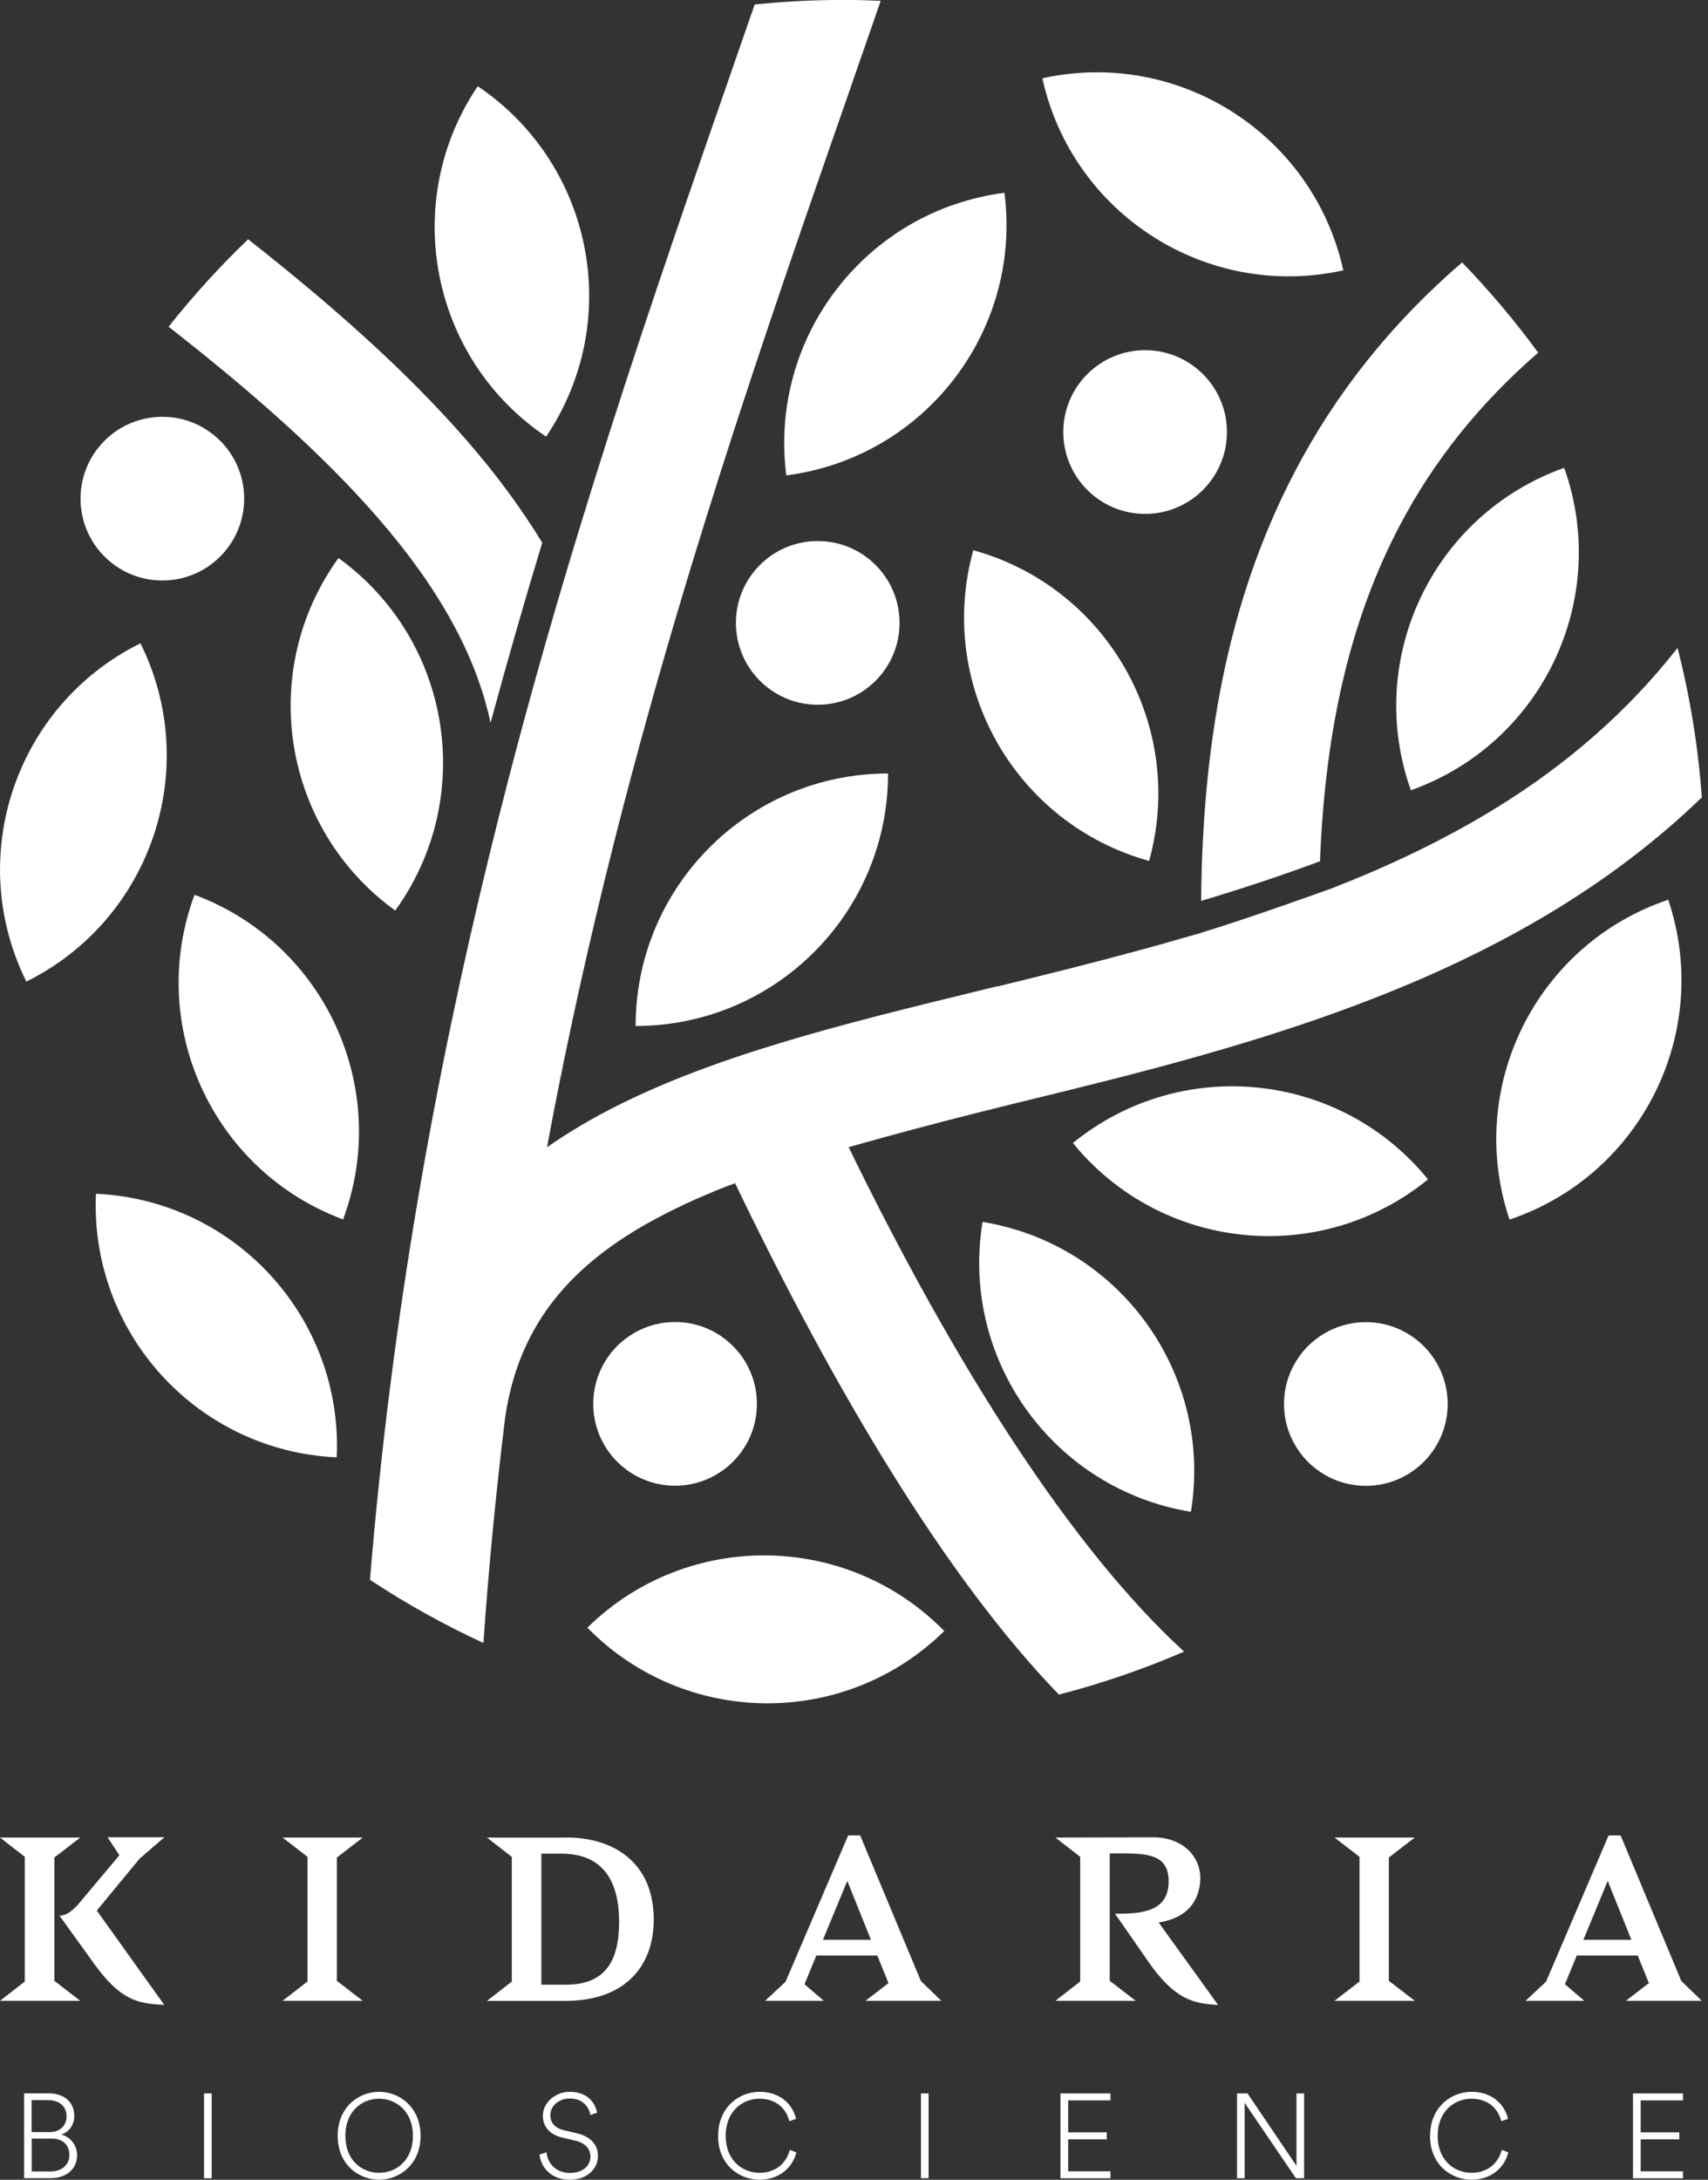
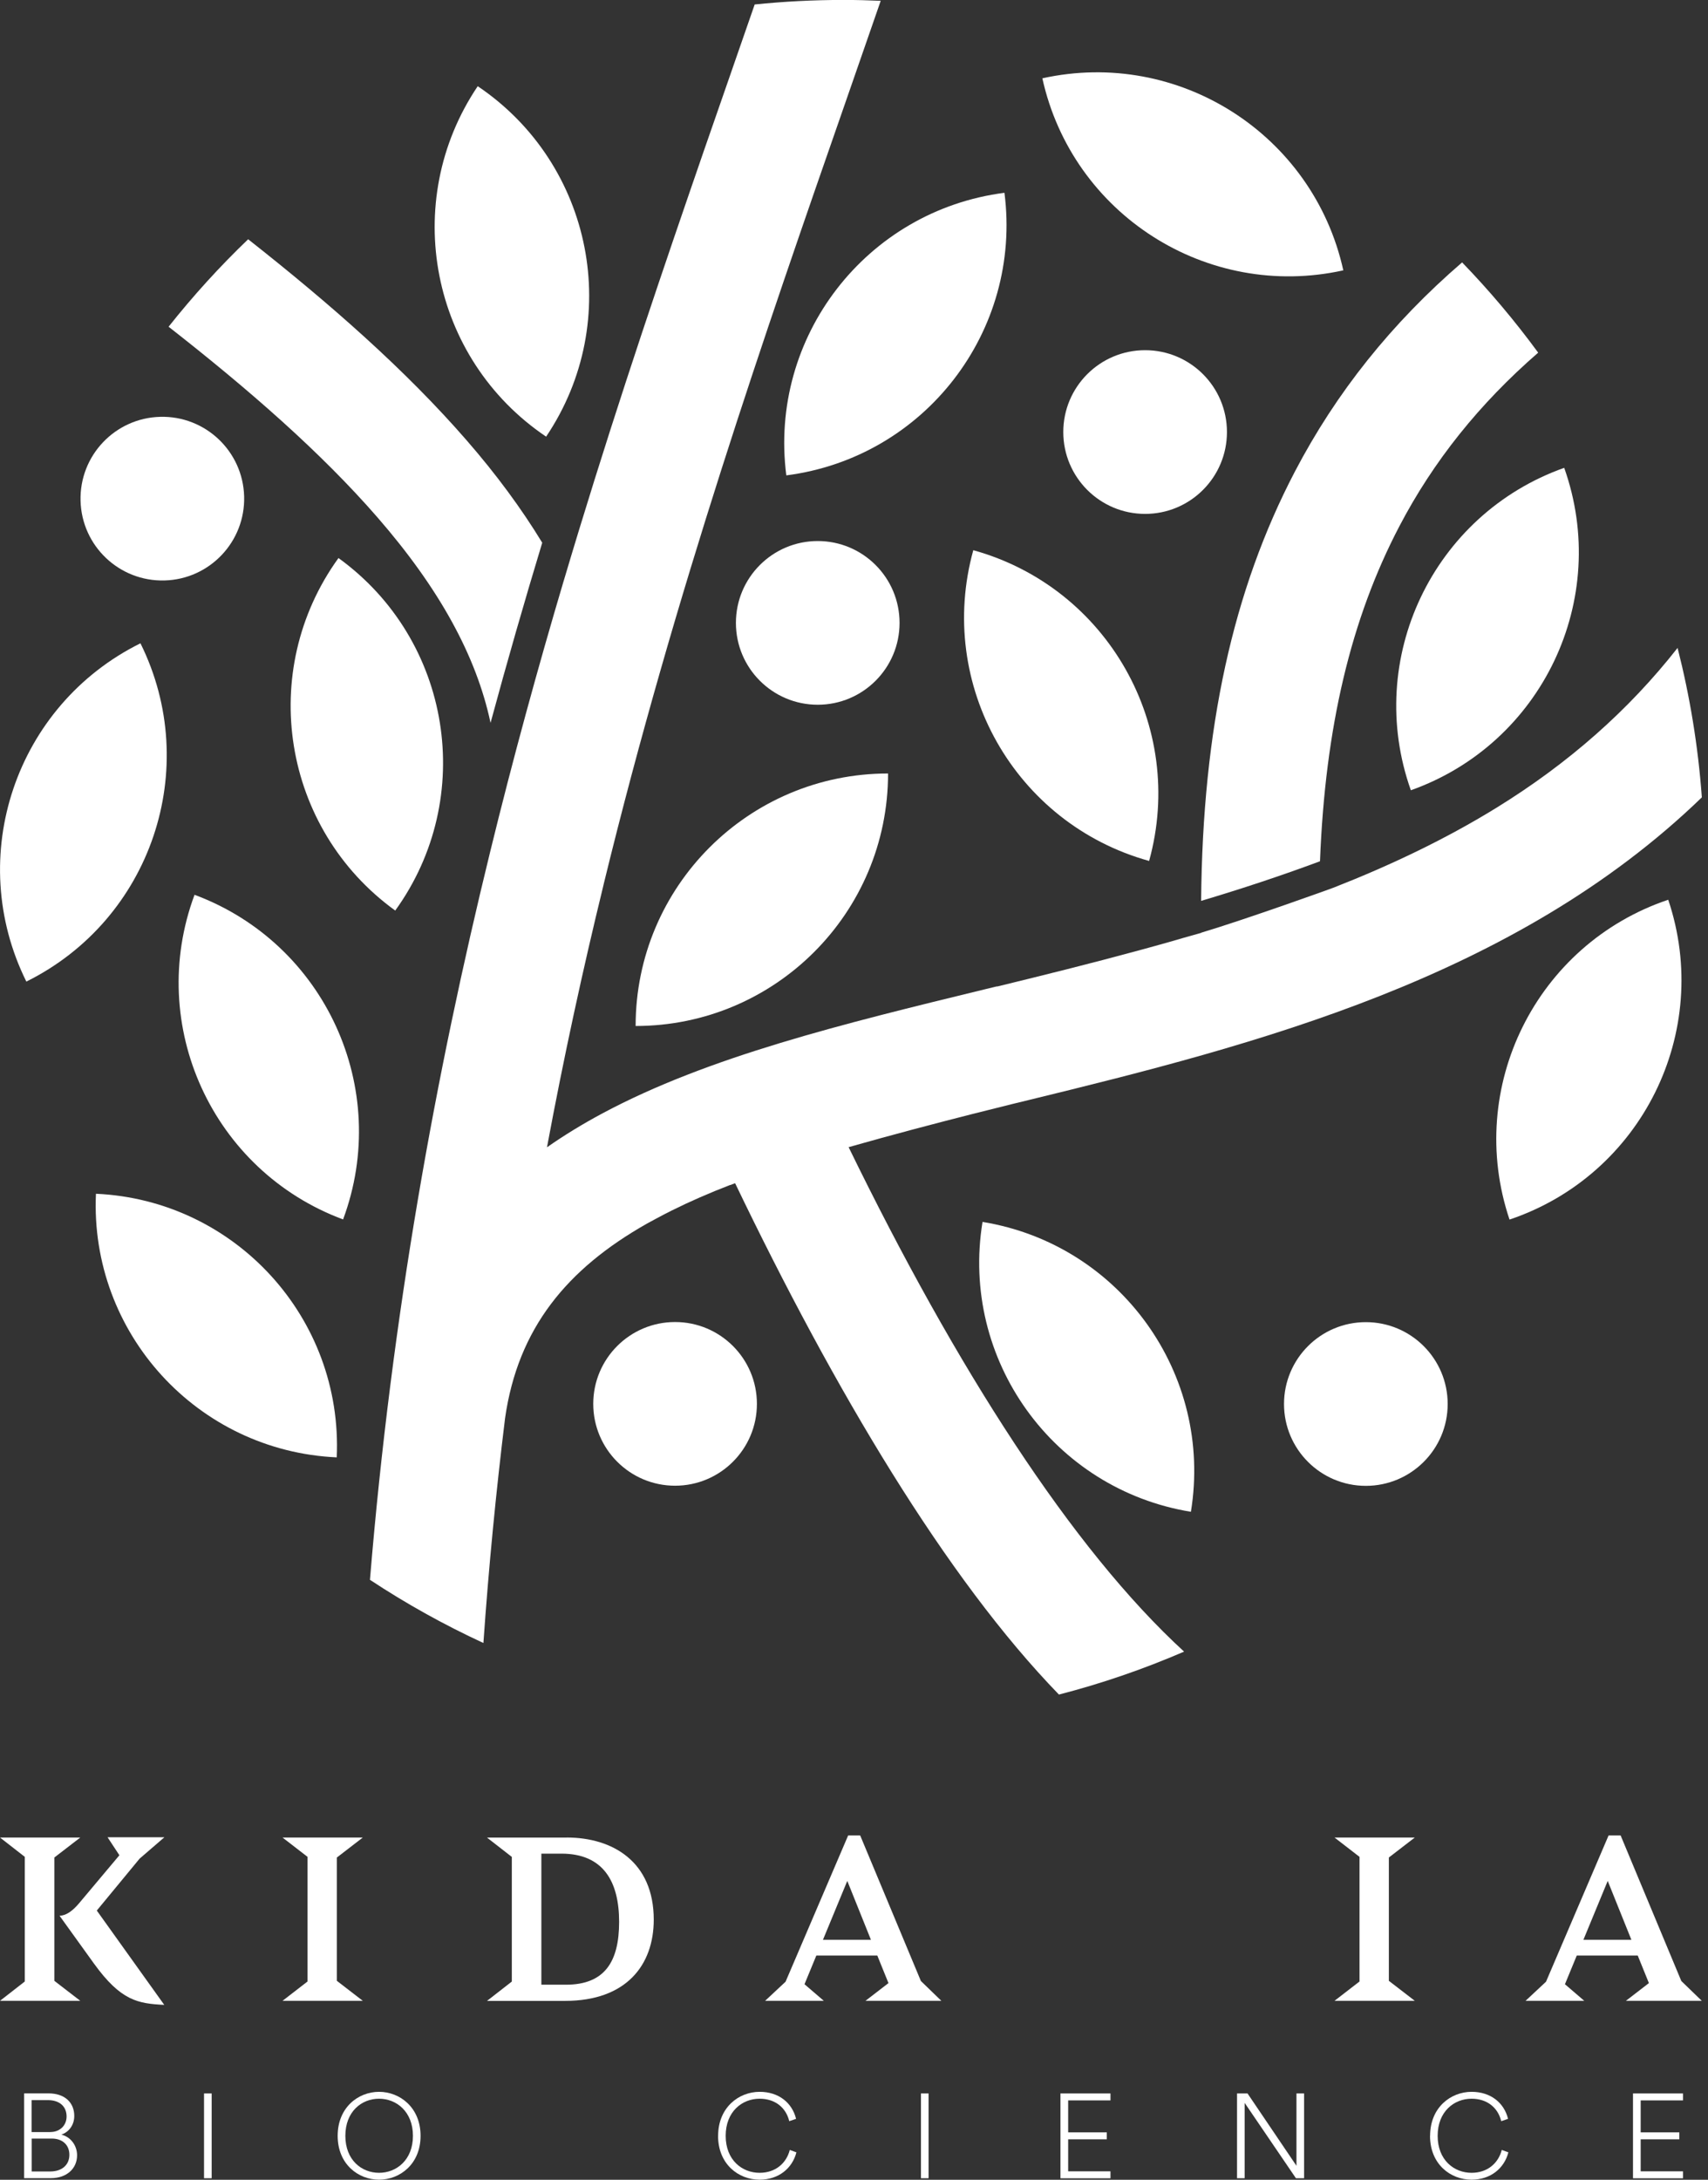
<svg xmlns="http://www.w3.org/2000/svg" width="116" height="148" viewBox="0 0 116 148" fill="none">
  <rect x="0" y="0" width="116" height="148" fill="#333333" stroke="none" />
  <g clip-path="url(#clip0_851_1749)">
-     <path d="M39.891 110.515C46.524 117.271 57.375 117.376 64.131 110.742C57.498 103.986 46.647 103.882 39.891 110.515Z" fill="white" />
    <path d="M6.516 81.053C6.089 90.511 13.412 98.524 22.87 98.951C23.297 89.494 15.973 81.48 6.516 81.053Z" fill="white" />
    <path d="M13.212 60.754C9.911 69.626 14.429 79.496 23.301 82.797C26.601 73.925 22.084 64.055 13.212 60.754Z" fill="white" />
    <path d="M95.819 53.657C104.74 50.488 109.403 40.685 106.234 31.764C97.313 34.933 92.65 44.735 95.819 53.657Z" fill="white" />
    <path d="M66.102 37.357C63.573 46.483 68.921 55.927 78.043 58.456C80.572 49.33 75.223 39.886 66.102 37.357Z" fill="white" />
-     <path d="M72.867 77.607C78.842 84.949 89.644 86.057 96.985 80.077C91.01 72.735 80.209 71.628 72.867 77.607Z" fill="white" />
    <path d="M66.729 82.965C65.203 92.309 71.537 101.121 80.881 102.647C82.406 93.303 76.073 84.49 66.729 82.965Z" fill="white" />
    <path d="M43.169 69.662C52.636 69.662 60.313 61.989 60.313 52.518C50.847 52.518 43.169 60.191 43.169 69.662Z" fill="white" />
    <path d="M53.403 32.277C62.792 31.069 69.425 22.479 68.218 13.09C58.828 14.298 52.195 22.888 53.403 32.277Z" fill="white" />
    <path d="M91.232 18.356C89.189 9.112 80.036 3.274 70.792 5.317C72.835 14.561 81.988 20.4 91.232 18.356Z" fill="white" />
    <path d="M9.539 43.678C1.053 47.882 -2.416 58.166 1.789 66.647C10.274 62.443 13.743 52.159 9.539 43.678Z" fill="white" />
    <path d="M37.09 29.648C42.379 21.794 40.295 11.142 32.445 5.853C27.156 13.707 29.24 24.359 37.09 29.648Z" fill="white" />
    <path d="M22.988 37.889C17.444 45.562 19.169 56.277 26.842 61.825C32.386 54.152 30.661 43.437 22.988 37.889Z" fill="white" />
    <path d="M102.52 82.806C111.492 79.787 116.318 70.061 113.299 61.09C104.327 64.109 99.501 73.835 102.52 82.806Z" fill="white" />
    <path d="M77.771 34.892C80.84 34.892 83.329 32.404 83.329 29.335C83.329 26.265 80.84 23.777 77.771 23.777C74.702 23.777 72.214 26.265 72.214 29.335C72.214 32.404 74.702 34.892 77.771 34.892Z" fill="white" />
    <path d="M55.537 47.85C58.606 47.85 61.094 45.362 61.094 42.293C61.094 39.223 58.606 36.735 55.537 36.735C52.468 36.735 49.98 39.223 49.98 42.293C49.98 45.362 52.468 47.85 55.537 47.85Z" fill="white" />
    <path d="M11.175 39.412C14.243 39.33 16.664 36.776 16.581 33.708C16.499 30.64 13.945 28.219 10.877 28.302C7.808 28.384 5.388 30.938 5.471 34.007C5.553 37.075 8.107 39.495 11.175 39.412Z" fill="white" />
    <path d="M45.848 100.876C48.918 100.876 51.406 98.388 51.406 95.319C51.406 92.25 48.918 89.762 45.848 89.762C42.779 89.762 40.291 92.25 40.291 95.319C40.291 98.388 42.779 100.876 45.848 100.876Z" fill="white" />
    <path d="M92.762 100.885C95.832 100.885 98.32 98.397 98.32 95.328C98.32 92.259 95.832 89.77 92.762 89.77C89.693 89.77 87.205 92.259 87.205 95.328C87.205 98.397 89.693 100.885 92.762 100.885Z" fill="white" />
    <path d="M33.316 49.081C34.447 44.899 35.623 40.822 36.826 36.849C35.414 34.529 33.702 32.204 31.677 29.88C27.55 25.135 22.47 20.667 16.853 16.245C14.919 18.098 13.117 20.082 11.45 22.184C16.912 26.456 21.802 30.72 25.639 35.133C29.816 39.936 32.345 44.513 33.316 49.081Z" fill="white" />
    <path d="M89.648 58.483C90.002 49.357 91.754 42.007 95.037 35.736C97.344 31.323 100.472 27.41 104.467 23.945C102.883 21.784 101.157 19.736 99.3 17.816C94.51 21.943 90.747 26.656 87.941 32.023C83.732 40.077 81.675 49.439 81.575 61.167C84.272 60.363 86.974 59.473 89.643 58.479L89.648 58.483Z" fill="white" />
    <path d="M57.635 77.889C63.614 76.186 69.871 74.688 69.871 74.688C85.276 70.933 102.869 66.429 115.582 54.139C115.328 50.661 114.77 47.274 113.934 43.991C110.611 48.227 106.52 51.832 101.63 54.847C98.143 56.995 94.424 58.756 90.574 60.268C90.574 60.277 84.59 62.429 81.58 63.328V63.337C81.185 63.455 80.79 63.56 80.395 63.673C79.714 63.873 79.033 64.068 78.352 64.254C78.025 64.345 77.698 64.436 77.376 64.522C74.107 65.412 70.865 66.216 67.719 66.983V66.969C67.432 67.038 67.142 67.11 66.856 67.178C57.212 69.526 48.104 71.746 40.913 75.596C39.564 76.318 38.311 77.085 37.149 77.898C38.288 71.778 39.578 65.862 40.976 60.136C40.985 60.091 40.999 60.041 41.008 59.996C45.852 40.164 51.959 22.634 57.416 6.96C58.234 4.613 59.033 2.316 59.814 0.055C58.974 0.018 58.134 -0.004 57.285 -0.004C55.251 -0.004 53.239 0.1 51.255 0.304C50.797 1.63 50.329 2.97 49.857 4.327C49.803 4.481 49.748 4.645 49.694 4.799C49.053 6.638 48.404 8.504 47.75 10.393C47.664 10.638 47.578 10.883 47.496 11.133C47.264 11.796 47.037 12.463 46.806 13.135C43.964 21.399 41.044 30.143 38.284 39.442C38.284 39.442 38.284 39.442 38.284 39.437C36.531 45.344 34.847 51.469 33.289 57.839C29.594 72.913 26.602 89.321 25.126 107.265C27.573 108.881 30.148 110.316 32.831 111.555C33.194 106.343 33.694 101.253 34.302 96.291C35.178 90.184 38.502 86.161 43.923 83.088C43.923 83.088 45.049 82.47 45.625 82.189C46.86 81.576 48.177 80.999 49.594 80.454C49.594 80.454 49.594 80.459 49.598 80.463C49.703 80.422 49.816 80.382 49.925 80.336C56.667 94.375 64.263 107.169 71.918 115.056C74.847 114.302 77.684 113.321 80.418 112.141C72.804 105.162 64.931 92.867 57.63 77.88L57.635 77.889Z" fill="white" />
    <path d="M3.296 142.134C4.399 142.134 5.044 142.76 5.044 143.668C5.044 144.286 4.681 144.758 4.168 144.935C4.803 145.09 5.235 145.675 5.235 146.338C5.235 147.251 4.517 147.891 3.464 147.891H1.639V142.134H3.296ZM3.428 144.758C4.059 144.758 4.522 144.318 4.522 143.705C4.522 143.024 4.05 142.592 3.246 142.592H2.147V144.763H3.423L3.428 144.758ZM3.414 147.437C4.199 147.437 4.712 146.996 4.712 146.306C4.712 145.616 4.222 145.203 3.518 145.203H2.152V147.437H3.414Z" fill="white" />
    <path d="M13.857 147.896V142.139H14.375V147.896H13.857Z" fill="white" />
    <path d="M25.743 142.029C27.155 142.029 28.563 143.092 28.563 145.017C28.563 146.942 27.155 147.995 25.743 147.995C24.331 147.995 22.933 146.942 22.933 145.017C22.933 143.092 24.331 142.029 25.743 142.029ZM25.743 147.528C26.924 147.528 28.045 146.66 28.045 145.017C28.045 143.373 26.924 142.497 25.743 142.497C24.563 142.497 23.455 143.364 23.455 145.017C23.455 146.669 24.567 147.528 25.743 147.528Z" fill="white" />
-     <path d="M40.1 143.605C39.978 143.01 39.556 142.483 38.693 142.483C38.003 142.483 37.376 142.946 37.376 143.618C37.376 144.136 37.703 144.495 38.289 144.635L39.165 144.84C40.059 145.049 40.609 145.571 40.609 146.383C40.609 147.269 39.864 148 38.702 148C37.435 148 36.736 147.164 36.641 146.288L37.117 146.134C37.19 146.883 37.748 147.537 38.702 147.537C39.587 147.537 40.1 147.051 40.1 146.424C40.1 145.889 39.724 145.498 39.07 145.344L38.203 145.139C37.431 144.962 36.868 144.472 36.868 143.65C36.868 142.756 37.73 142.029 38.679 142.029C39.86 142.029 40.395 142.71 40.554 143.441L40.1 143.605Z" fill="white" />
    <path d="M48.772 145.017C48.772 143.092 50.175 142.029 51.592 142.029C52.881 142.029 53.798 142.769 54.066 143.864L53.603 144.022C53.376 143.083 52.627 142.497 51.587 142.497C50.407 142.497 49.285 143.364 49.285 145.017C49.285 146.669 50.407 147.528 51.587 147.528C52.668 147.528 53.408 146.878 53.639 145.975L54.089 146.138C53.812 147.219 52.886 147.995 51.587 147.995C50.157 147.995 48.768 146.942 48.768 145.017H48.772Z" fill="white" />
    <path d="M62.547 147.896V142.139H63.065V147.896H62.547Z" fill="white" />
    <path d="M72.022 147.896V142.139H75.419V142.611H72.545V144.781H75.169V145.253H72.545V147.428H75.419V147.9H72.022V147.896Z" fill="white" />
    <path d="M88.014 147.896L84.531 142.779V147.896H84.014V142.139H84.727L88.05 147.051V142.139H88.568V147.896H88.018H88.014Z" fill="white" />
    <path d="M97.126 145.017C97.126 143.092 98.529 142.029 99.945 142.029C101.235 142.029 102.152 142.769 102.42 143.864L101.957 144.022C101.729 143.083 100.98 142.497 99.941 142.497C98.76 142.497 97.639 143.364 97.639 145.017C97.639 146.669 98.76 147.528 99.941 147.528C101.021 147.528 101.761 146.878 101.993 145.975L102.442 146.138C102.165 147.219 101.239 147.995 99.941 147.995C98.51 147.995 97.121 146.942 97.121 145.017H97.126Z" fill="white" />
    <path d="M110.906 147.896V142.139H114.302V142.611H111.428V144.781H114.053V145.253H111.428V147.428H114.302V147.9H110.906V147.896Z" fill="white" />
    <path d="M5.453 135.85H0L1.684 134.538V126.075L0 124.763H5.453L3.691 126.12V134.493L5.453 135.85ZM11.169 136.127C9.376 136.036 8.218 135.864 6.379 133.317L4.045 130.075C4.477 130.061 4.894 129.78 5.344 129.258L8.109 125.966L7.305 124.745H11.165L9.48 126.198L6.574 129.721L11.16 136.132L11.169 136.127Z" fill="white" />
    <path d="M24.64 135.85H19.188L20.886 134.538V126.075L19.188 124.763H24.64L22.879 126.12V134.493L24.64 135.85Z" fill="white" />
    <path d="M38.497 124.763C41.603 124.763 44.4 126.402 44.4 130.338C44.4 133.412 42.547 135.855 38.375 135.855H35.828C35.564 135.855 35.532 135.855 35.532 135.855H33.076L34.761 134.542V126.079L33.076 124.767H38.497V124.763ZM38.434 134.756C41.044 134.756 42.048 133.226 42.048 130.493C42.048 127.741 40.967 125.857 38.125 125.857H36.767V134.756H38.434Z" fill="white" />
    <path d="M58.779 135.85L60.341 134.647L59.583 132.776H55.442L54.638 134.724L55.95 135.85H51.964L53.353 134.552L57.603 124.622H58.42L62.543 134.506L63.932 135.85H58.774H58.779ZM57.544 127.709L55.891 131.709H59.151L57.544 127.709Z" fill="white" />
-     <path d="M82.738 136.132C81.053 136.041 79.773 135.777 77.948 133.135L76.032 130.37L75.723 129.939C77.517 129.939 79.369 129.83 79.369 127.727C79.369 125.934 77.962 125.843 76.186 125.843H75.369V134.492L77.131 135.85H71.678L73.362 134.538V126.075L71.678 124.763L78.32 124.749C80.327 124.749 81.517 126.048 81.517 127.5C81.517 128.722 80.931 130.188 78.688 130.529L82.733 136.136L82.738 136.132Z" fill="white" />
    <path d="M96.087 135.85H90.634L92.332 134.538V126.075L90.634 124.763H96.087L94.325 126.12V134.493L96.087 135.85Z" fill="white" />
    <path d="M110.424 135.85L111.986 134.647L111.228 132.776H107.087L106.284 134.724L107.596 135.85H103.609L104.999 134.552L109.248 124.622H110.066L114.188 134.506L115.578 135.85H110.42H110.424ZM109.189 127.709L107.537 131.709H110.797L109.189 127.709Z" fill="white" />
  </g>
  <defs>
    <clipPath id="clip0_851_1749">
      <rect width="115.582" height="148" fill="white" />
    </clipPath>
  </defs>
</svg>